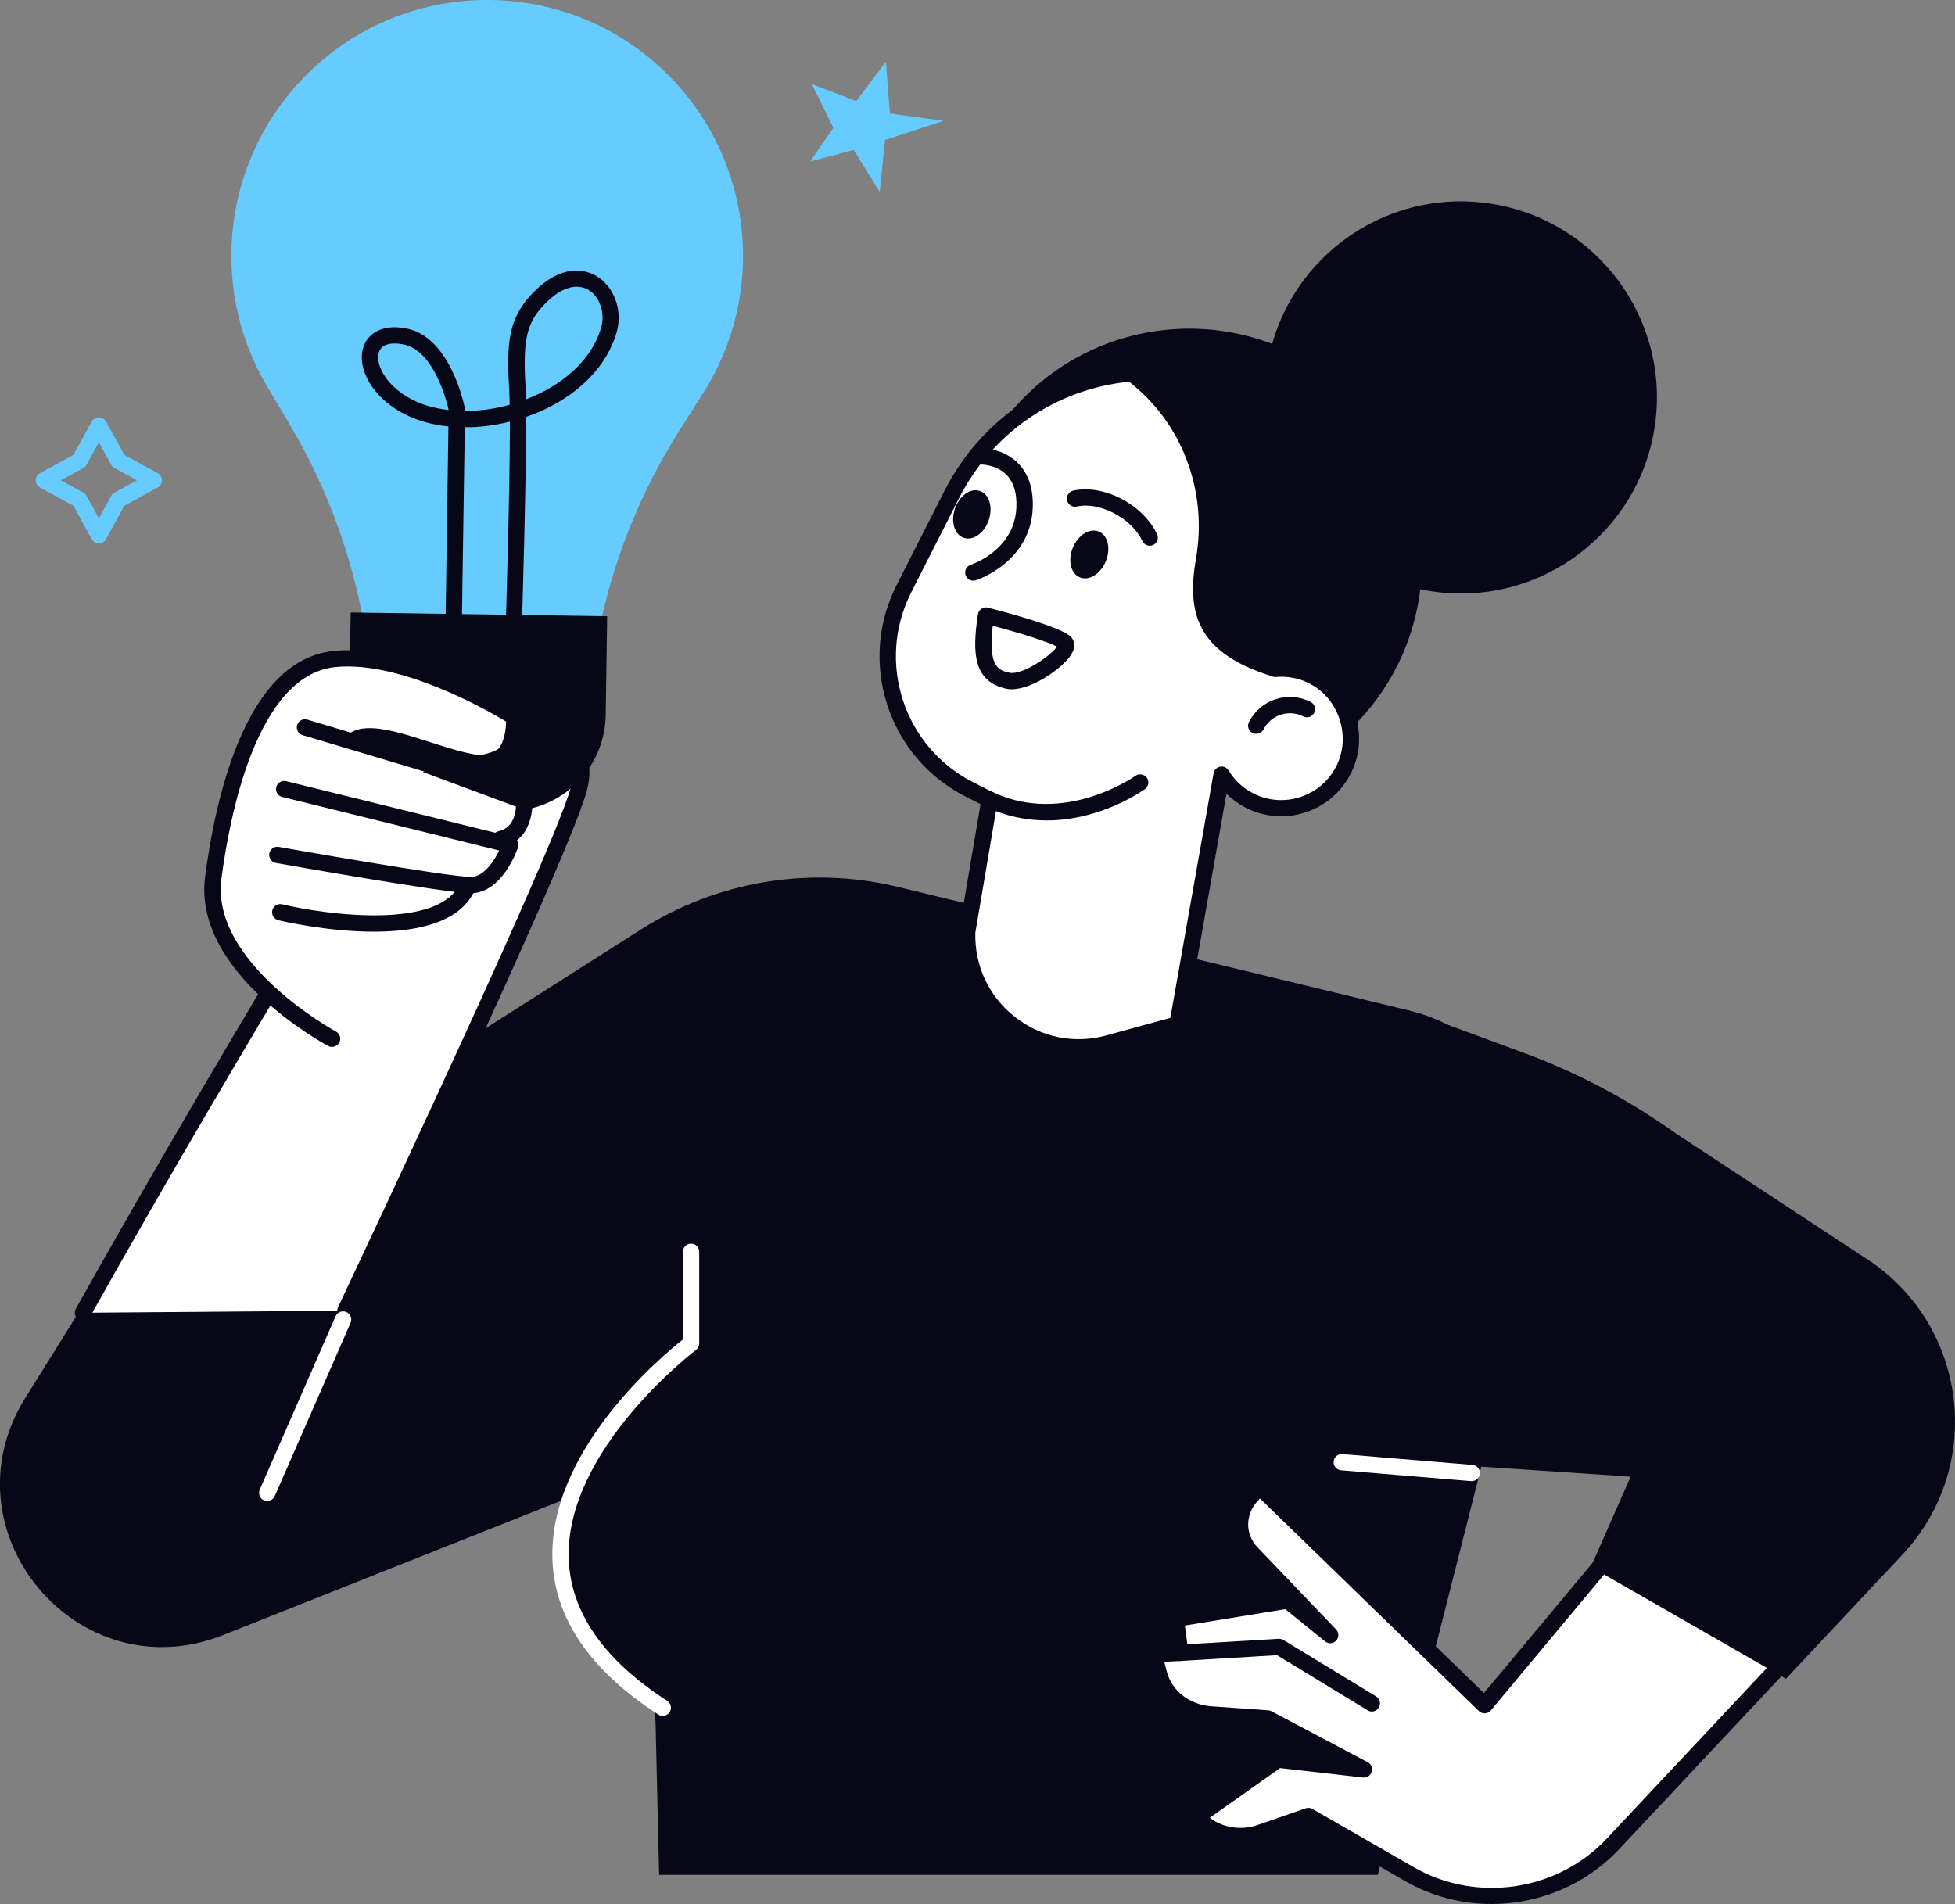
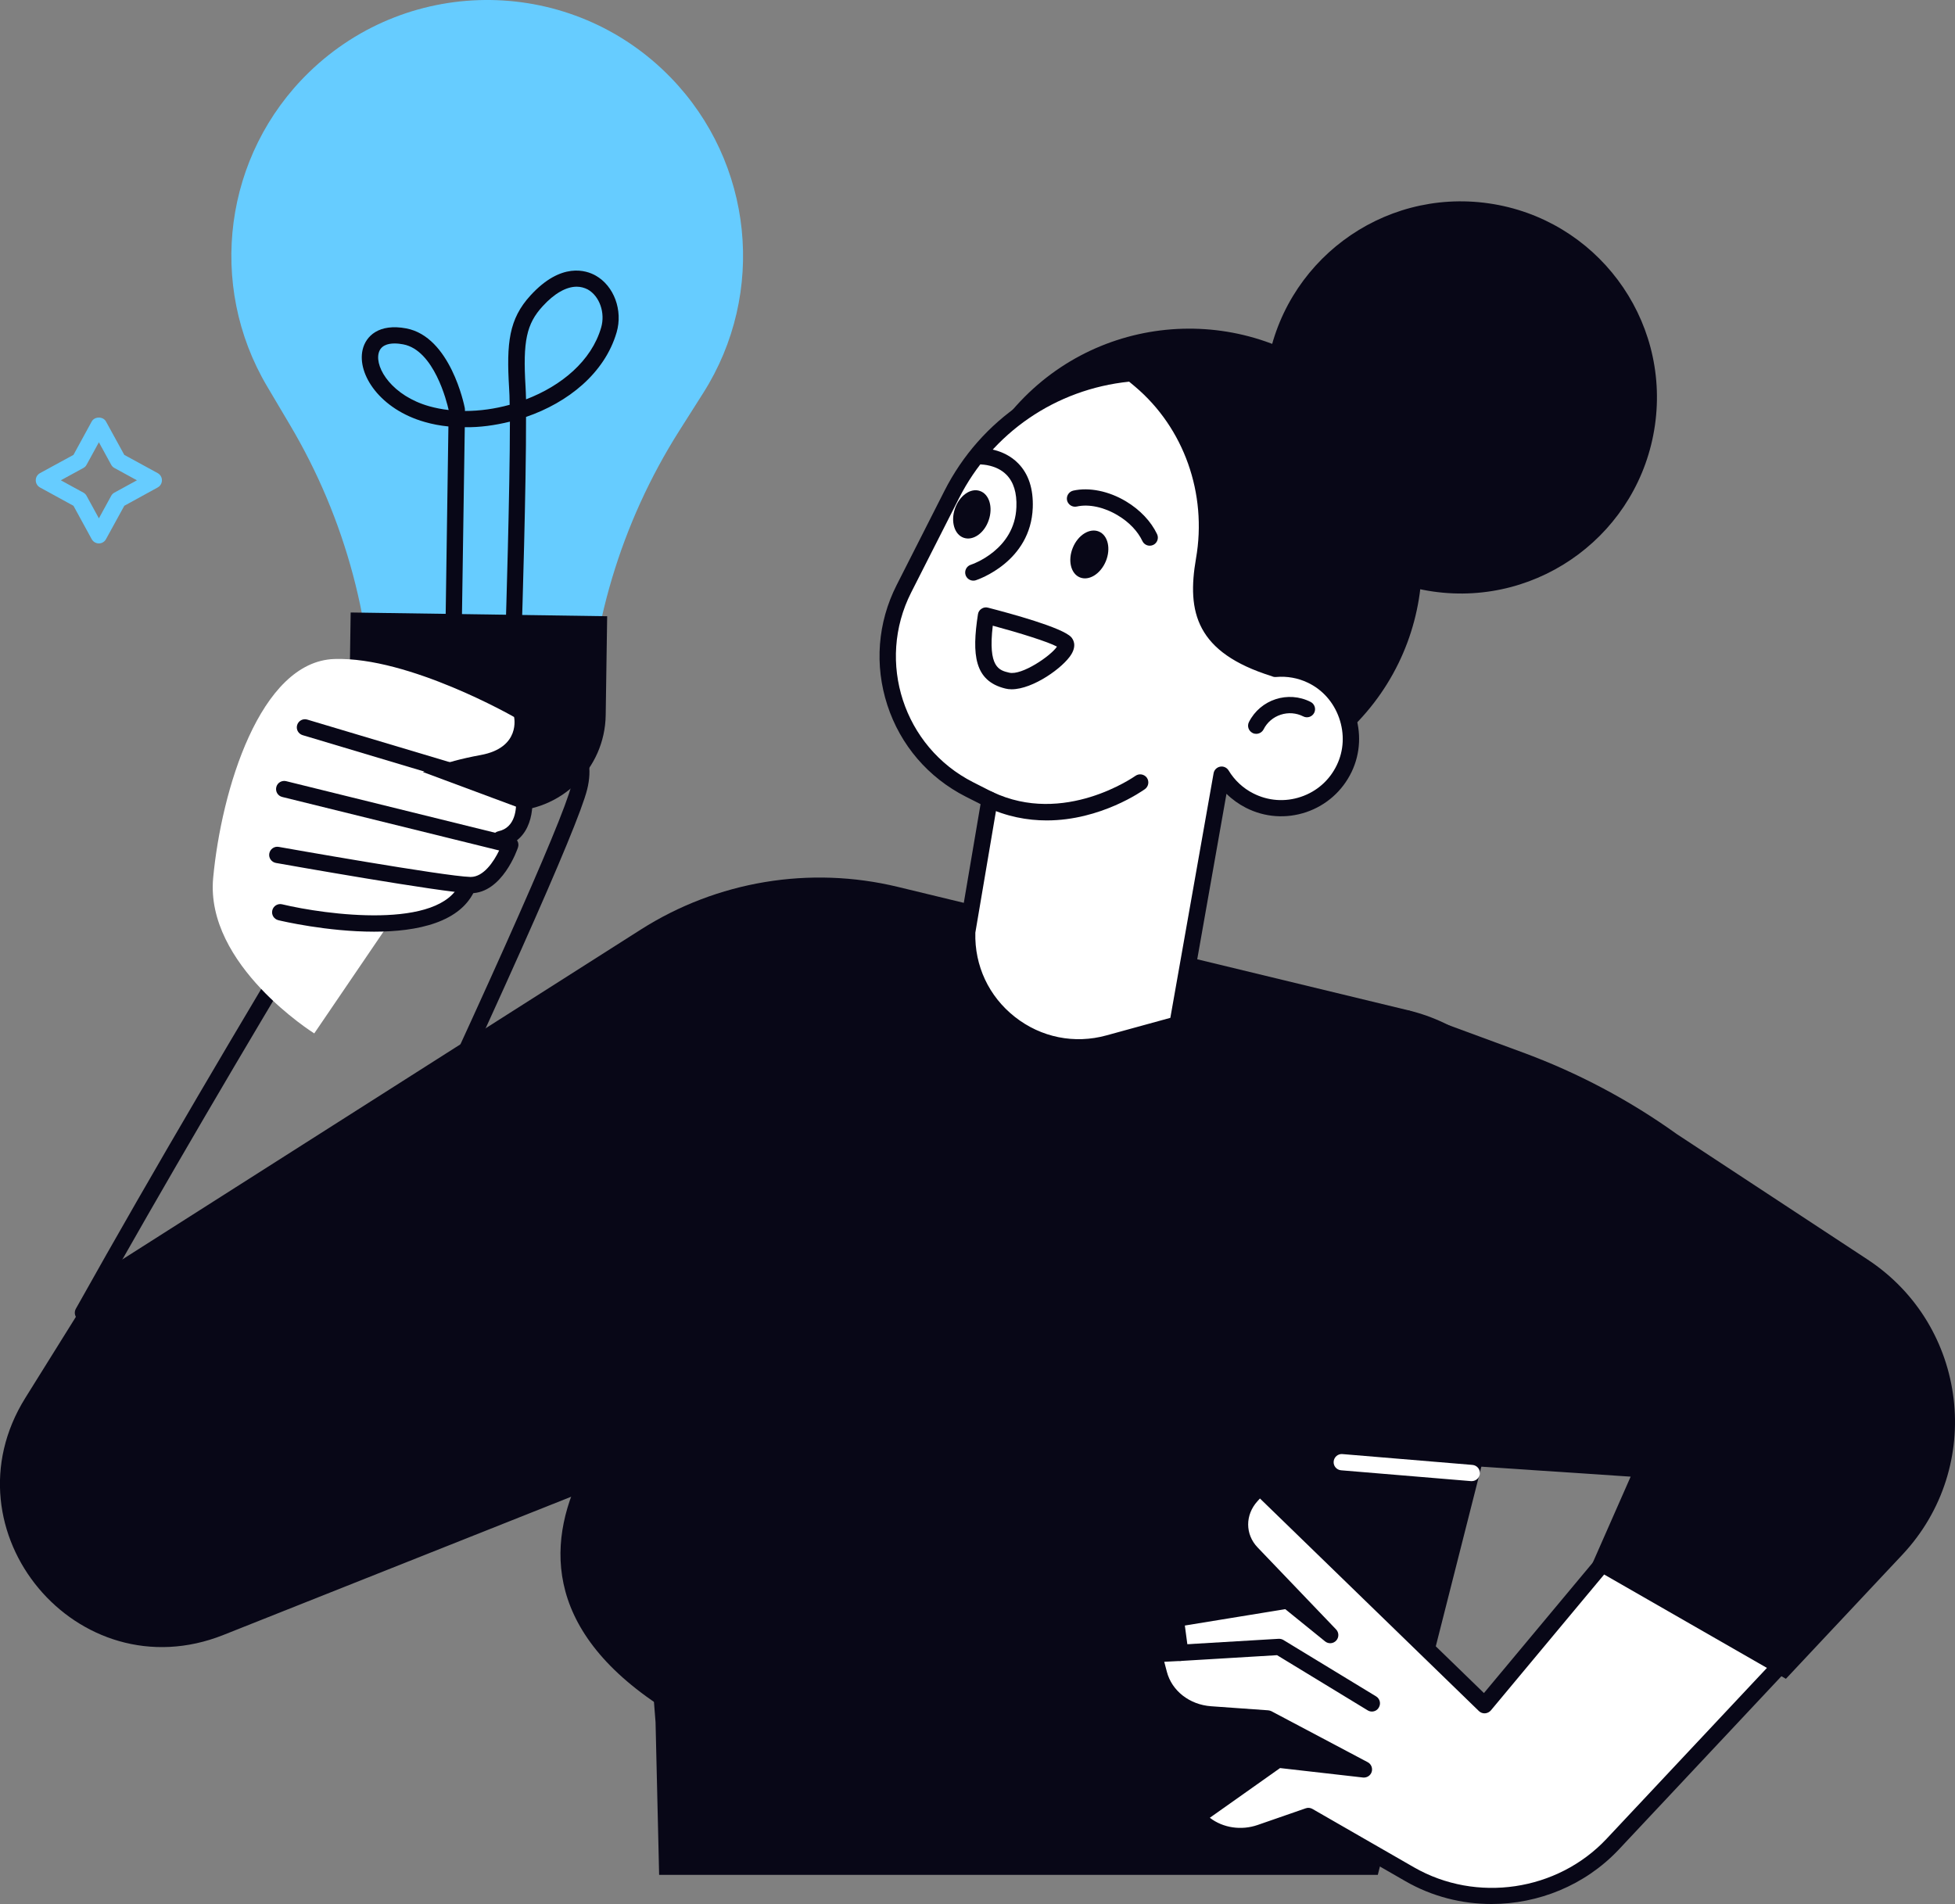
<svg xmlns="http://www.w3.org/2000/svg" version="1.1" x="0px" y="0px" viewBox="0 0 240.01 233.77" style="enable-background:new 0 0 240.01 233.77;" xml:space="preserve">
  <rect x="0" y="0" width="240.01" height="233.77" fill="#808080" stroke="none" />
  <style type="text/css"> .st0{fill:#080717;} .st1{fill:#66CCFF;} .st2{fill:#FFFFFF;} </style>
  <g id="Layer_2"> </g>
  <g id="_x3C_Layer_x3E_">
    <g>
      <path class="st0" d="M172.92,124.05l-62.7-15.16c-10.79-2.61-22.18-0.72-31.55,5.24l-65.82,41.88l-9.74,15.62 c-10.2,16.35,6.4,36.23,24.31,29.11l50.62-20.12l2.44,30.82l0.44,18.75h88.23l19.98-78.76 C192.4,139.37,185.07,126.99,172.92,124.05z" />
      <g>
        <g>
-           <path class="st2" d="M42.4,160.92c13.25-28.13,27.31-58.63,28.71-64.22c2.7-10.8-17.1-9.45-17.1-9.45s-24.03,38.55-43.83,73.93 L42.4,160.92z" />
          <path class="st0" d="M10.18,162.18c-0.16,0-0.33-0.04-0.49-0.13c-0.48-0.27-0.65-0.88-0.38-1.36 c19.58-35,43.61-73.59,43.85-73.97c0.17-0.27,0.46-0.45,0.78-0.47c0.51-0.04,12.63-0.8,16.92,4.32 c1.44,1.72,1.85,3.86,1.22,6.37c-1.17,4.67-10.85,26.34-28.77,64.41c-0.24,0.5-0.83,0.71-1.33,0.48 c-0.5-0.24-0.71-0.83-0.48-1.33c17.62-37.41,27.52-59.56,28.64-64.04c0.47-1.88,0.2-3.39-0.82-4.6 c-3.19-3.81-12.47-3.71-14.74-3.63c-2.74,4.4-25.1,40.52-43.53,73.45C10.87,162,10.53,162.18,10.18,162.18z" />
        </g>
      </g>
-       <polygon class="st1" points="99.67,10.33 105.11,12.42 108.76,7.59 109.25,13.93 115.84,14.84 108.65,17.19 108,23.55 104.81,18.41 99.47,19.82 102.31,15.69 " />
      <g>
        <path class="st1" d="M12.14,66.72L12.14,66.72c-0.37,0-0.7-0.2-0.88-0.52l-2.24-4.1l-4.11-2.25c-0.32-0.18-0.52-0.51-0.52-0.88 s0.2-0.7,0.52-0.88l4.11-2.24l2.24-4.1c0.35-0.64,1.4-0.64,1.75,0l2.25,4.1l4.1,2.24c0.32,0.18,0.52,0.51,0.52,0.88 s-0.2,0.7-0.52,0.88l-4.1,2.25l-2.25,4.1C12.84,66.52,12.5,66.72,12.14,66.72z M7.47,58.97l2.76,1.51 c0.17,0.09,0.31,0.23,0.4,0.4l1.51,2.76l1.51-2.76c0.09-0.17,0.23-0.31,0.4-0.4l2.76-1.51l-2.76-1.51 c-0.17-0.09-0.31-0.23-0.4-0.4l-1.51-2.76l-1.51,2.76c-0.09,0.17-0.23,0.31-0.4,0.4L7.47,58.97z" />
      </g>
      <g>
        <path class="st1" d="M37.93,8.88L37.93,8.88C27.51,19,25.39,34.95,32.8,47.45l2.79,4.71c6.86,11.56,10.39,24.79,10.19,38.22 l-0.02,1.1l26.32,0.39l0.02-1.1c0.2-13.44,4.11-26.56,11.31-37.91l2.93-4.62c7.78-12.27,6.13-28.28-3.99-38.71l0,0 C70.27-2.92,50.38-3.21,37.93,8.88z" />
        <path class="st0" d="M62.21,99.59l-7.54-0.11c-6.61-0.1-11.9-5.54-11.8-12.15l0.18-12.13l31.49,0.46l-0.18,12.13 C74.27,94.41,68.83,99.69,62.21,99.59z" />
        <g>
          <path class="st0" d="M63.08,78c-0.01,0-0.02,0-0.03,0c-0.55-0.02-0.99-0.48-0.97-1.03c0.01-0.2,0.52-16.55,0.52-25.2 c-1.83,0.45-3.74,0.72-5.54,0.68L56.7,76.47c-0.01,0.55-0.51,1-1.01,0.99c-0.55-0.01-0.99-0.46-0.99-1.01l0.35-24.09 c-1-0.1-1.97-0.28-2.9-0.55c-5.45-1.54-8.34-5.83-7.63-8.88c0.39-1.67,2-3.24,5.35-2.61c5.42,1.02,7.12,9.41,7.19,9.77 c0.01,0.07,0.02,0.14,0.02,0.21l0,0.16c1.81,0,3.68-0.26,5.49-0.76c-0.01-0.85-0.03-1.56-0.07-2.08 c-0.33-5.5-0.03-8.45,2.63-11.35c3.78-4.13,6.85-3.08,7.99-2.44c2.26,1.27,3.37,4.27,2.58,6.98 c-1.47,5.02-5.96,8.61-11.12,10.38c0.03,8.43-0.49,25.02-0.52,25.85C64.06,77.57,63.62,78,63.08,78z M48.44,42.17 c-0.85,0-1.73,0.25-1.96,1.21c-0.44,1.86,1.72,5.23,6.22,6.5c0.76,0.21,1.56,0.37,2.38,0.46c-0.22-1-1.79-7.34-5.57-8.06 C49.2,42.22,48.82,42.17,48.44,42.17z M70.8,35.2c-1.28,0-2.74,0.82-4.18,2.4c-1.99,2.17-2.44,4.3-2.1,9.88 c0.03,0.42,0.04,0.94,0.06,1.55c4.34-1.66,8.03-4.71,9.22-8.81c0.53-1.81-0.19-3.86-1.64-4.68C71.73,35.32,71.28,35.2,70.8,35.2 z" />
        </g>
      </g>
      <g>
        <ellipse transform="matrix(0.687 -0.727 0.727 0.687 -4.415 127.664)" class="st0" cx="145.97" cy="68.96" rx="28.56" ry="28.56" />
        <ellipse transform="matrix(0.142 -0.99 0.99 0.142 105.518 219.457)" class="st0" cx="179.39" cy="48.84" rx="24.07" ry="24.07" />
        <g>
          <path class="st2" d="M160.98,82.92c-1.42-0.68-2.95-0.92-4.42-0.8l0.01-0.01c-8.71-2.67-9.88-6.94-8.76-13.37 c1.44-8.25-1.43-16.65-7.83-22.05l-1.04-0.87c-9.13,0.81-17.65,6.13-22.11,14.91l-5.87,11.57c-4.58,9.03-0.98,20.06,8.05,24.63 l2.48,1.26l-2.75,16.22l0,0c-0.29,9.25,8.45,16.13,17.37,13.68l8.44-2.32l5.42-30.66c0.8,1.32,1.96,2.44,3.44,3.19 c4.28,2.17,9.52,0.41,11.61-3.94C167.04,90.16,165.19,84.93,160.98,82.92z" />
-           <path class="st0" d="M132.42,129.59c-3.25,0-6.42-1.09-9.07-3.17c-3.72-2.93-5.76-7.32-5.61-12.05c0-0.05,0.01-0.09,0.01-0.14 l2.63-15.5l-1.82-0.92c-4.6-2.34-8.02-6.32-9.62-11.23c-1.6-4.91-1.2-10.14,1.14-14.75l5.87-11.57 c4.47-8.8,13.03-14.58,22.91-15.45c0.26-0.02,0.53,0.06,0.73,0.23l1.04,0.87c6.55,5.52,9.68,14.33,8.17,22.98 c-1.04,5.98-0.09,9.7,7.92,12.2c1.62-0.1,3.25,0.21,4.7,0.91c2.28,1.09,4.01,3.03,4.87,5.47c0.86,2.44,0.73,5.04-0.36,7.31 c-1.13,2.34-3.1,4.09-5.56,4.93c-2.46,0.83-5.09,0.65-7.41-0.53c-0.88-0.45-1.69-1.03-2.39-1.72l-5.03,28.47 c-0.07,0.38-0.35,0.69-0.72,0.79l-8.44,2.32C135.06,129.41,133.73,129.59,132.42,129.59z M119.74,114.51 c-0.11,4.06,1.66,7.83,4.85,10.34c3.21,2.53,7.32,3.36,11.26,2.27l7.83-2.15l5.31-30.03c0.07-0.41,0.39-0.73,0.8-0.81 c0.41-0.08,0.82,0.11,1.04,0.46c0.73,1.21,1.78,2.19,3.03,2.82c1.83,0.93,3.91,1.08,5.86,0.42c1.95-0.66,3.51-2.04,4.4-3.9 c0.86-1.79,0.96-3.84,0.28-5.78c-0.68-1.94-2.05-3.48-3.84-4.33l0,0c-1.21-0.58-2.56-0.82-3.9-0.7 c-0.19,0.02-0.37-0.02-0.53-0.1c-9.3-2.9-10.44-7.88-9.3-14.45c1.39-7.96-1.48-16.04-7.49-21.11l-0.72-0.6 c-9.01,0.93-16.8,6.26-20.89,14.32l-5.87,11.57c-4.32,8.52-0.91,18.97,7.61,23.29l2.48,1.26c0.39,0.2,0.61,0.63,0.53,1.06 L119.74,114.51z" />
+           <path class="st0" d="M132.42,129.59c-3.25,0-6.42-1.09-9.07-3.17c-3.72-2.93-5.76-7.32-5.61-12.05c0-0.05,0.01-0.09,0.01-0.14 l2.63-15.5l-1.82-0.92c-4.6-2.34-8.02-6.32-9.62-11.23c-1.6-4.91-1.2-10.14,1.14-14.75l5.87-11.57 c4.47-8.8,13.03-14.58,22.91-15.45c0.26-0.02,0.53,0.06,0.73,0.23l1.04,0.87c6.55,5.52,9.68,14.33,8.17,22.98 c-1.04,5.98-0.09,9.7,7.92,12.2c1.62-0.1,3.25,0.21,4.7,0.91c2.28,1.09,4.01,3.03,4.87,5.47c0.86,2.44,0.73,5.04-0.36,7.31 c-1.13,2.34-3.1,4.09-5.56,4.93c-2.46,0.83-5.09,0.65-7.41-0.53c-0.88-0.45-1.69-1.03-2.39-1.72l-5.03,28.47 c-0.07,0.38-0.35,0.69-0.72,0.79l-8.44,2.32C135.06,129.41,133.73,129.59,132.42,129.59M119.74,114.51 c-0.11,4.06,1.66,7.83,4.85,10.34c3.21,2.53,7.32,3.36,11.26,2.27l7.83-2.15l5.31-30.03c0.07-0.41,0.39-0.73,0.8-0.81 c0.41-0.08,0.82,0.11,1.04,0.46c0.73,1.21,1.78,2.19,3.03,2.82c1.83,0.93,3.91,1.08,5.86,0.42c1.95-0.66,3.51-2.04,4.4-3.9 c0.86-1.79,0.96-3.84,0.28-5.78c-0.68-1.94-2.05-3.48-3.84-4.33l0,0c-1.21-0.58-2.56-0.82-3.9-0.7 c-0.19,0.02-0.37-0.02-0.53-0.1c-9.3-2.9-10.44-7.88-9.3-14.45c1.39-7.96-1.48-16.04-7.49-21.11l-0.72-0.6 c-9.01,0.93-16.8,6.26-20.89,14.32l-5.87,11.57c-4.32,8.52-0.91,18.97,7.61,23.29l2.48,1.26c0.39,0.2,0.61,0.63,0.53,1.06 L119.74,114.51z" />
        </g>
        <path class="st0" d="M131.71,67.24c-0.64,1.55-0.26,3.19,0.86,3.65s2.54-0.42,3.19-1.98c0.64-1.55,0.26-3.19-0.86-3.65 C133.78,64.8,132.35,65.68,131.71,67.24z" />
        <g>
          <path class="st0" d="M124.19,84.63c-0.27,0-0.52-0.03-0.76-0.09c-3.83-0.93-4.13-4.18-3.37-9.12c0.04-0.28,0.2-0.53,0.44-0.68 c0.24-0.16,0.53-0.21,0.8-0.13c2.71,0.7,9.14,2.44,10.21,3.62c0.23,0.26,0.7,0.97,0.02,2.1 C130.56,81.94,126.83,84.63,124.19,84.63z M121.88,76.82c-0.61,5.14,0.78,5.48,2.02,5.77c1.55,0.37,5.14-2.09,5.86-3.2 C128.7,78.81,125.19,77.71,121.88,76.82z" />
        </g>
        <g>
          <path class="st0" d="M141.15,67c-0.37,0-0.73-0.21-0.9-0.57c-0.57-1.21-1.65-2.34-3.03-3.16c-1.68-1.01-3.56-1.41-5.02-1.08 c-0.54,0.12-1.07-0.22-1.2-0.75c-0.12-0.54,0.22-1.07,0.75-1.2c1.96-0.44,4.38,0.05,6.49,1.32c1.72,1.03,3.07,2.46,3.81,4.02 c0.24,0.5,0.02,1.1-0.48,1.33C141.44,66.97,141.29,67,141.15,67z" />
        </g>
        <path class="st0" d="M117.24,62.44c-0.55,1.59-0.07,3.2,1.08,3.59c1.14,0.39,2.52-0.57,3.06-2.16c0.55-1.59,0.07-3.2-1.08-3.59 C119.16,59.88,117.79,60.85,117.24,62.44z" />
        <g>
          <path class="st0" d="M128.5,100.73c-2.37,0-4.94-0.46-7.55-1.71c-0.5-0.24-0.71-0.84-0.47-1.33c0.24-0.5,0.84-0.71,1.33-0.47 c8.83,4.23,17.49-1.9,17.58-1.96c0.45-0.32,1.07-0.22,1.4,0.22c0.32,0.45,0.22,1.07-0.22,1.4 C140.27,97.09,135.15,100.73,128.5,100.73z" />
        </g>
        <g>
          <path class="st0" d="M154.22,90.1c-0.15,0-0.31-0.03-0.45-0.11c-0.49-0.25-0.69-0.85-0.44-1.34c1.4-2.77,4.8-3.88,7.57-2.47 c0.49,0.25,0.69,0.85,0.44,1.34c-0.25,0.49-0.85,0.69-1.34,0.44c-0.87-0.44-1.85-0.51-2.77-0.21c-0.92,0.3-1.67,0.94-2.11,1.81 C154.94,89.9,154.59,90.1,154.22,90.1z" />
        </g>
        <g>
          <path class="st0" d="M119.49,71.29c-0.42,0-0.81-0.27-0.95-0.69c-0.17-0.53,0.12-1.09,0.64-1.26c0.22-0.07,5.41-1.85,5.6-7.08 c0.07-1.74-0.34-3.07-1.21-3.96c-1.23-1.26-3.07-1.26-3.06-1.27c-0.53-0.01-1.01-0.43-1.01-0.99c-0.01-0.55,0.43-1.01,0.99-1.01 c0.11,0,2.68-0.02,4.52,1.87c1.27,1.3,1.86,3.12,1.78,5.43c-0.25,6.64-6.71,8.82-6.98,8.91 C119.7,71.28,119.6,71.29,119.49,71.29z" />
        </g>
      </g>
      <g>
        <path class="st2" d="M47.99,113.05l-9.41,13.83c0,0-13.41-8.38-12.41-19.09c1-10.71,5.73-26.58,14.89-26.88 c9.15-0.29,22.05,7.12,22.05,7.12s0.87,3.76-4.09,4.67s-7.09,2.09-7.09,2.09l11.56,4.3c0,0,0.39,2.33-1.7,5.13 C59.71,107.02,57.81,112.13,47.99,113.05z" />
        <g>
-           <path class="st0" d="M40.75,128.54c-0.16,0-0.32-0.04-0.47-0.12c-0.68-0.37-16.62-9.08-15.1-20.76 c1.29-9.89,5.04-26.65,15.78-27.74c9.65-0.99,22.16,6.93,22.69,7.27c0.27,0.17,0.44,0.46,0.46,0.77 c0.01,0.15,0.24,3.71-1.71,5.62c-0.9,0.88-2.14,1.28-3.57,1.14c-1.91-0.18-4.3-0.94-6.61-1.69c-3.03-0.97-6.8-2.18-8.12-1.38 c-0.47,0.29-1.09,0.14-1.37-0.34c-0.29-0.47-0.13-1.09,0.34-1.37c2.1-1.27,5.82-0.08,9.77,1.19c2.21,0.71,4.5,1.44,6.19,1.6 c0.85,0.08,1.5-0.11,1.98-0.58c0.89-0.87,1.11-2.57,1.12-3.56c-2.3-1.39-12.97-7.5-20.96-6.69 c-9.71,0.99-13.02,18.52-13.99,26.01c-1.34,10.31,13.91,18.66,14.06,18.74c0.49,0.26,0.67,0.87,0.41,1.35 C41.45,128.35,41.11,128.54,40.75,128.54z" />
-         </g>
+           </g>
        <g>
          <path class="st0" d="M61.4,104.04c-0.46,0-0.88-0.32-0.98-0.79c-0.12-0.54,0.23-1.07,0.77-1.19c2.13-0.46,2.23-2.83,2.16-3.96 l-26.2-7.84c-0.53-0.16-0.83-0.72-0.67-1.24c0.16-0.53,0.72-0.83,1.24-0.67l26.83,8.02c0.36,0.11,0.63,0.41,0.7,0.79 c0.36,2.02,0.05,6.06-3.64,6.86C61.54,104.03,61.47,104.04,61.4,104.04z" />
        </g>
        <g>
          <path class="st0" d="M57.8,109.67c-0.03,0-0.06,0-0.09,0c-3.28-0.07-23-3.57-23.84-3.72c-0.54-0.1-0.91-0.62-0.81-1.16 c0.1-0.54,0.61-0.91,1.16-0.81c0.2,0.04,20.41,3.62,23.53,3.69c0.02,0,0.03,0,0.04,0c1.57,0,2.82-1.86,3.49-3.25l-26.63-6.57 c-0.54-0.13-0.86-0.67-0.73-1.21c0.13-0.54,0.68-0.86,1.21-0.73l27.75,6.85c0.27,0.07,0.5,0.24,0.64,0.49s0.16,0.54,0.07,0.8 C63.52,104.28,61.66,109.67,57.8,109.67z" />
        </g>
        <g>
          <path class="st0" d="M45.93,114.39c-5.75,0-11.32-1.3-11.76-1.41c-0.54-0.13-0.87-0.67-0.74-1.21c0.13-0.54,0.67-0.87,1.21-0.74 c5.26,1.26,19.44,3.22,21.86-2.66c0.21-0.51,0.8-0.75,1.31-0.54c0.51,0.21,0.75,0.79,0.54,1.31 C56.63,113.28,51.21,114.39,45.93,114.39z" />
        </g>
      </g>
      <g>
-         <path class="st2" d="M32.81,184.29c-0.13,0-0.27-0.03-0.4-0.08c-0.51-0.22-0.74-0.81-0.52-1.32l9.31-21.28 c0.22-0.51,0.81-0.74,1.32-0.52c0.51,0.22,0.74,0.81,0.52,1.32l-9.31,21.28C33.56,184.06,33.2,184.29,32.81,184.29z" />
-       </g>
+         </g>
      <g>
        <path class="st0" d="M84.84,153.69v11.26c0,0-33.63,25.21-3.48,44.72L84.84,153.69z" />
-         <path class="st2" d="M81.36,210.67c-0.19,0-0.37-0.05-0.54-0.16c-8.38-5.42-12.75-11.82-13-19.03 c-0.46-13.4,13.41-24.96,16.02-27.02v-10.77c0-0.55,0.45-1,1-1c0.55,0,1,0.45,1,1v11.26c0,0.31-0.15,0.61-0.4,0.8 c-0.16,0.12-16.09,12.24-15.62,25.67c0.23,6.51,4.29,12.37,12.09,17.41c0.46,0.3,0.6,0.92,0.3,1.38 C82.01,210.51,81.69,210.67,81.36,210.67z" />
      </g>
      <g>
        <path class="st2" d="M225.44,197.13l-27.5,29.31c-6.31,6.72-16.86,8.28-24.87,3.67l-12.45-7.16l-5.91,2.05 c-2.32,0.8-4.89,0.41-6.77-1.02l-1.1-0.84l10.04-7.1l10.55,1.21l-11.82-6.26l-7.01-0.5c-3.07-0.22-5.61-2.22-6.33-4.99 l-0.63-2.41l3.25-0.16l-0.56-4.18l13.73-2.24l5.24,4.25l-9.64-10.07c-1.89-1.98-1.9-4.98-0.02-7.04l1-1.1l27.62,26.81 l19.71-23.63L225.44,197.13z" />
        <path class="st0" d="M183.11,233.77c-3.63,0-7.28-0.91-10.55-2.79l-12.06-6.94l-5.48,1.9c-2.62,0.91-5.57,0.46-7.71-1.17 l-1.1-0.84c-0.25-0.19-0.4-0.5-0.39-0.81c0.01-0.32,0.16-0.61,0.42-0.8l10.04-7.1c0.2-0.14,0.45-0.21,0.69-0.18l5.29,0.6 l-6.95-3.68l-6.8-0.48c-3.5-0.25-6.4-2.55-7.23-5.73l-0.63-2.41c-0.08-0.29-0.02-0.6,0.16-0.84c0.18-0.24,0.46-0.39,0.76-0.41 l2.16-0.1l-0.41-3.11c-0.07-0.54,0.3-1.03,0.83-1.12l12.88-2.1l-4.1-4.29c-2.25-2.35-2.27-5.97-0.04-8.41l1-1.1 c0.18-0.2,0.44-0.32,0.71-0.33c0.27-0.01,0.53,0.09,0.73,0.28l26.85,26.06l19.02-22.8c0.35-0.42,0.99-0.48,1.41-0.13 c0.42,0.35,0.48,0.98,0.13,1.41L183.03,210c-0.18,0.21-0.44,0.34-0.72,0.36c-0.28,0.02-0.55-0.09-0.75-0.28l-26.88-26.1 l-0.3,0.33c-1.53,1.68-1.53,4.07,0.01,5.68l9.64,10.07c0.36,0.38,0.37,0.98,0.01,1.37c-0.36,0.39-0.95,0.43-1.36,0.1l-4.89-3.96 l-12.33,2.01l0.43,3.22c0.04,0.28-0.04,0.56-0.22,0.77c-0.18,0.21-0.44,0.34-0.72,0.36l-2.02,0.1l0.32,1.22 c0.61,2.35,2.79,4.05,5.43,4.24l7.01,0.5c0.14,0.01,0.27,0.05,0.4,0.11l11.82,6.26c0.42,0.22,0.63,0.72,0.49,1.18 c-0.14,0.46-0.59,0.75-1.07,0.7l-10.18-1.16l-8.62,6.1l0.02,0.02c1.61,1.23,3.84,1.56,5.84,0.87l5.91-2.05 c0.27-0.1,0.57-0.07,0.83,0.08l12.45,7.16c7.67,4.41,17.61,2.94,23.65-3.49l27.5-29.31c0.38-0.4,1.01-0.42,1.41-0.05 c0.4,0.38,0.42,1.01,0.05,1.41l-27.5,29.31C194.57,231.48,188.86,233.77,183.11,233.77z" />
      </g>
      <g>
        <path class="st0" d="M168.42,210.14c-0.18,0-0.36-0.05-0.52-0.15l-11.12-6.77l-11.84,0.71c-0.56,0.04-1.03-0.39-1.06-0.94 c-0.03-0.55,0.39-1.02,0.94-1.06l12.15-0.72c0.2-0.01,0.41,0.04,0.58,0.14l11.39,6.93c0.47,0.29,0.62,0.9,0.33,1.37 C169.09,209.97,168.76,210.14,168.42,210.14z" />
      </g>
      <path class="st0" d="M172.92,124.05l14.03,5.17c6.73,2.48,13.09,5.85,18.92,10.03l23.39,15.38c12.37,8.13,14.42,25.45,4.29,36.25 l-14.3,15.24l-23.94-13.74l4.88-11.08l-33.25-2.22L172.92,124.05z" />
      <g>
        <path class="st2" d="M180.68,181.85c-0.03,0-0.06,0-0.08,0l-15.96-1.33c-0.55-0.05-0.96-0.53-0.91-1.08 c0.05-0.55,0.53-0.96,1.08-0.91l15.96,1.33c0.55,0.05,0.96,0.53,0.91,1.08C181.63,181.45,181.2,181.85,180.68,181.85z" />
      </g>
    </g>
  </g>
</svg>